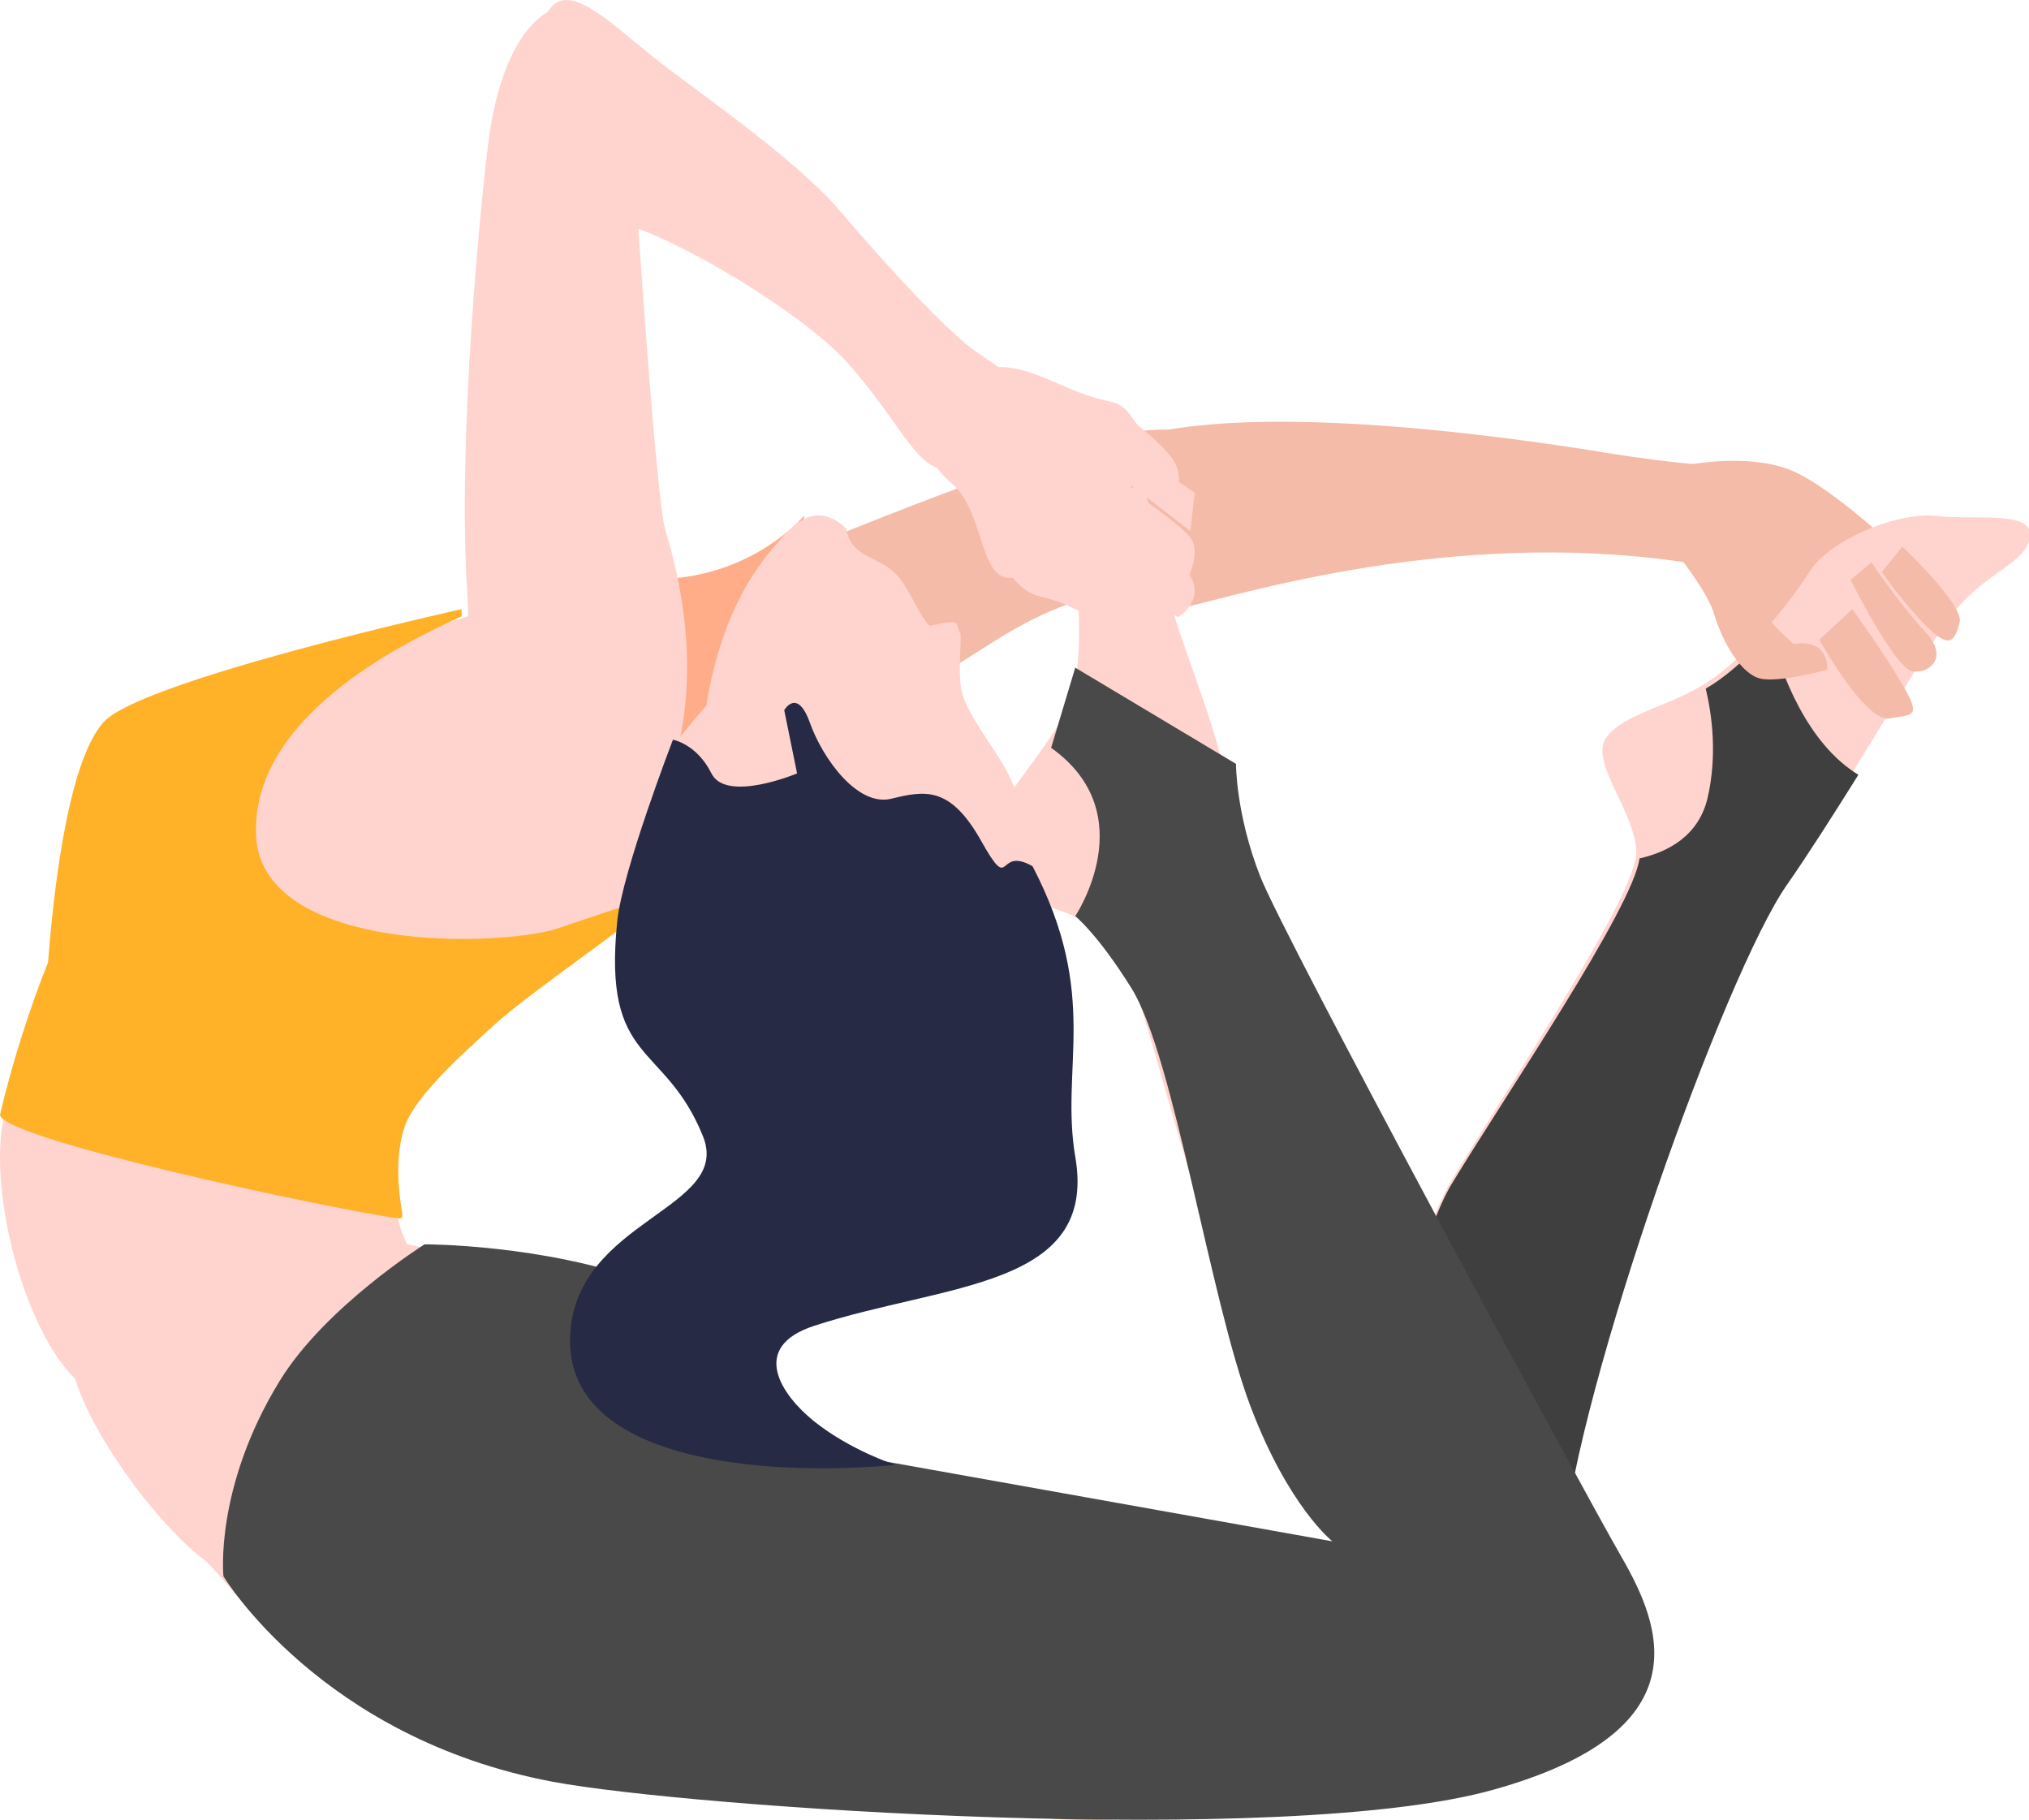
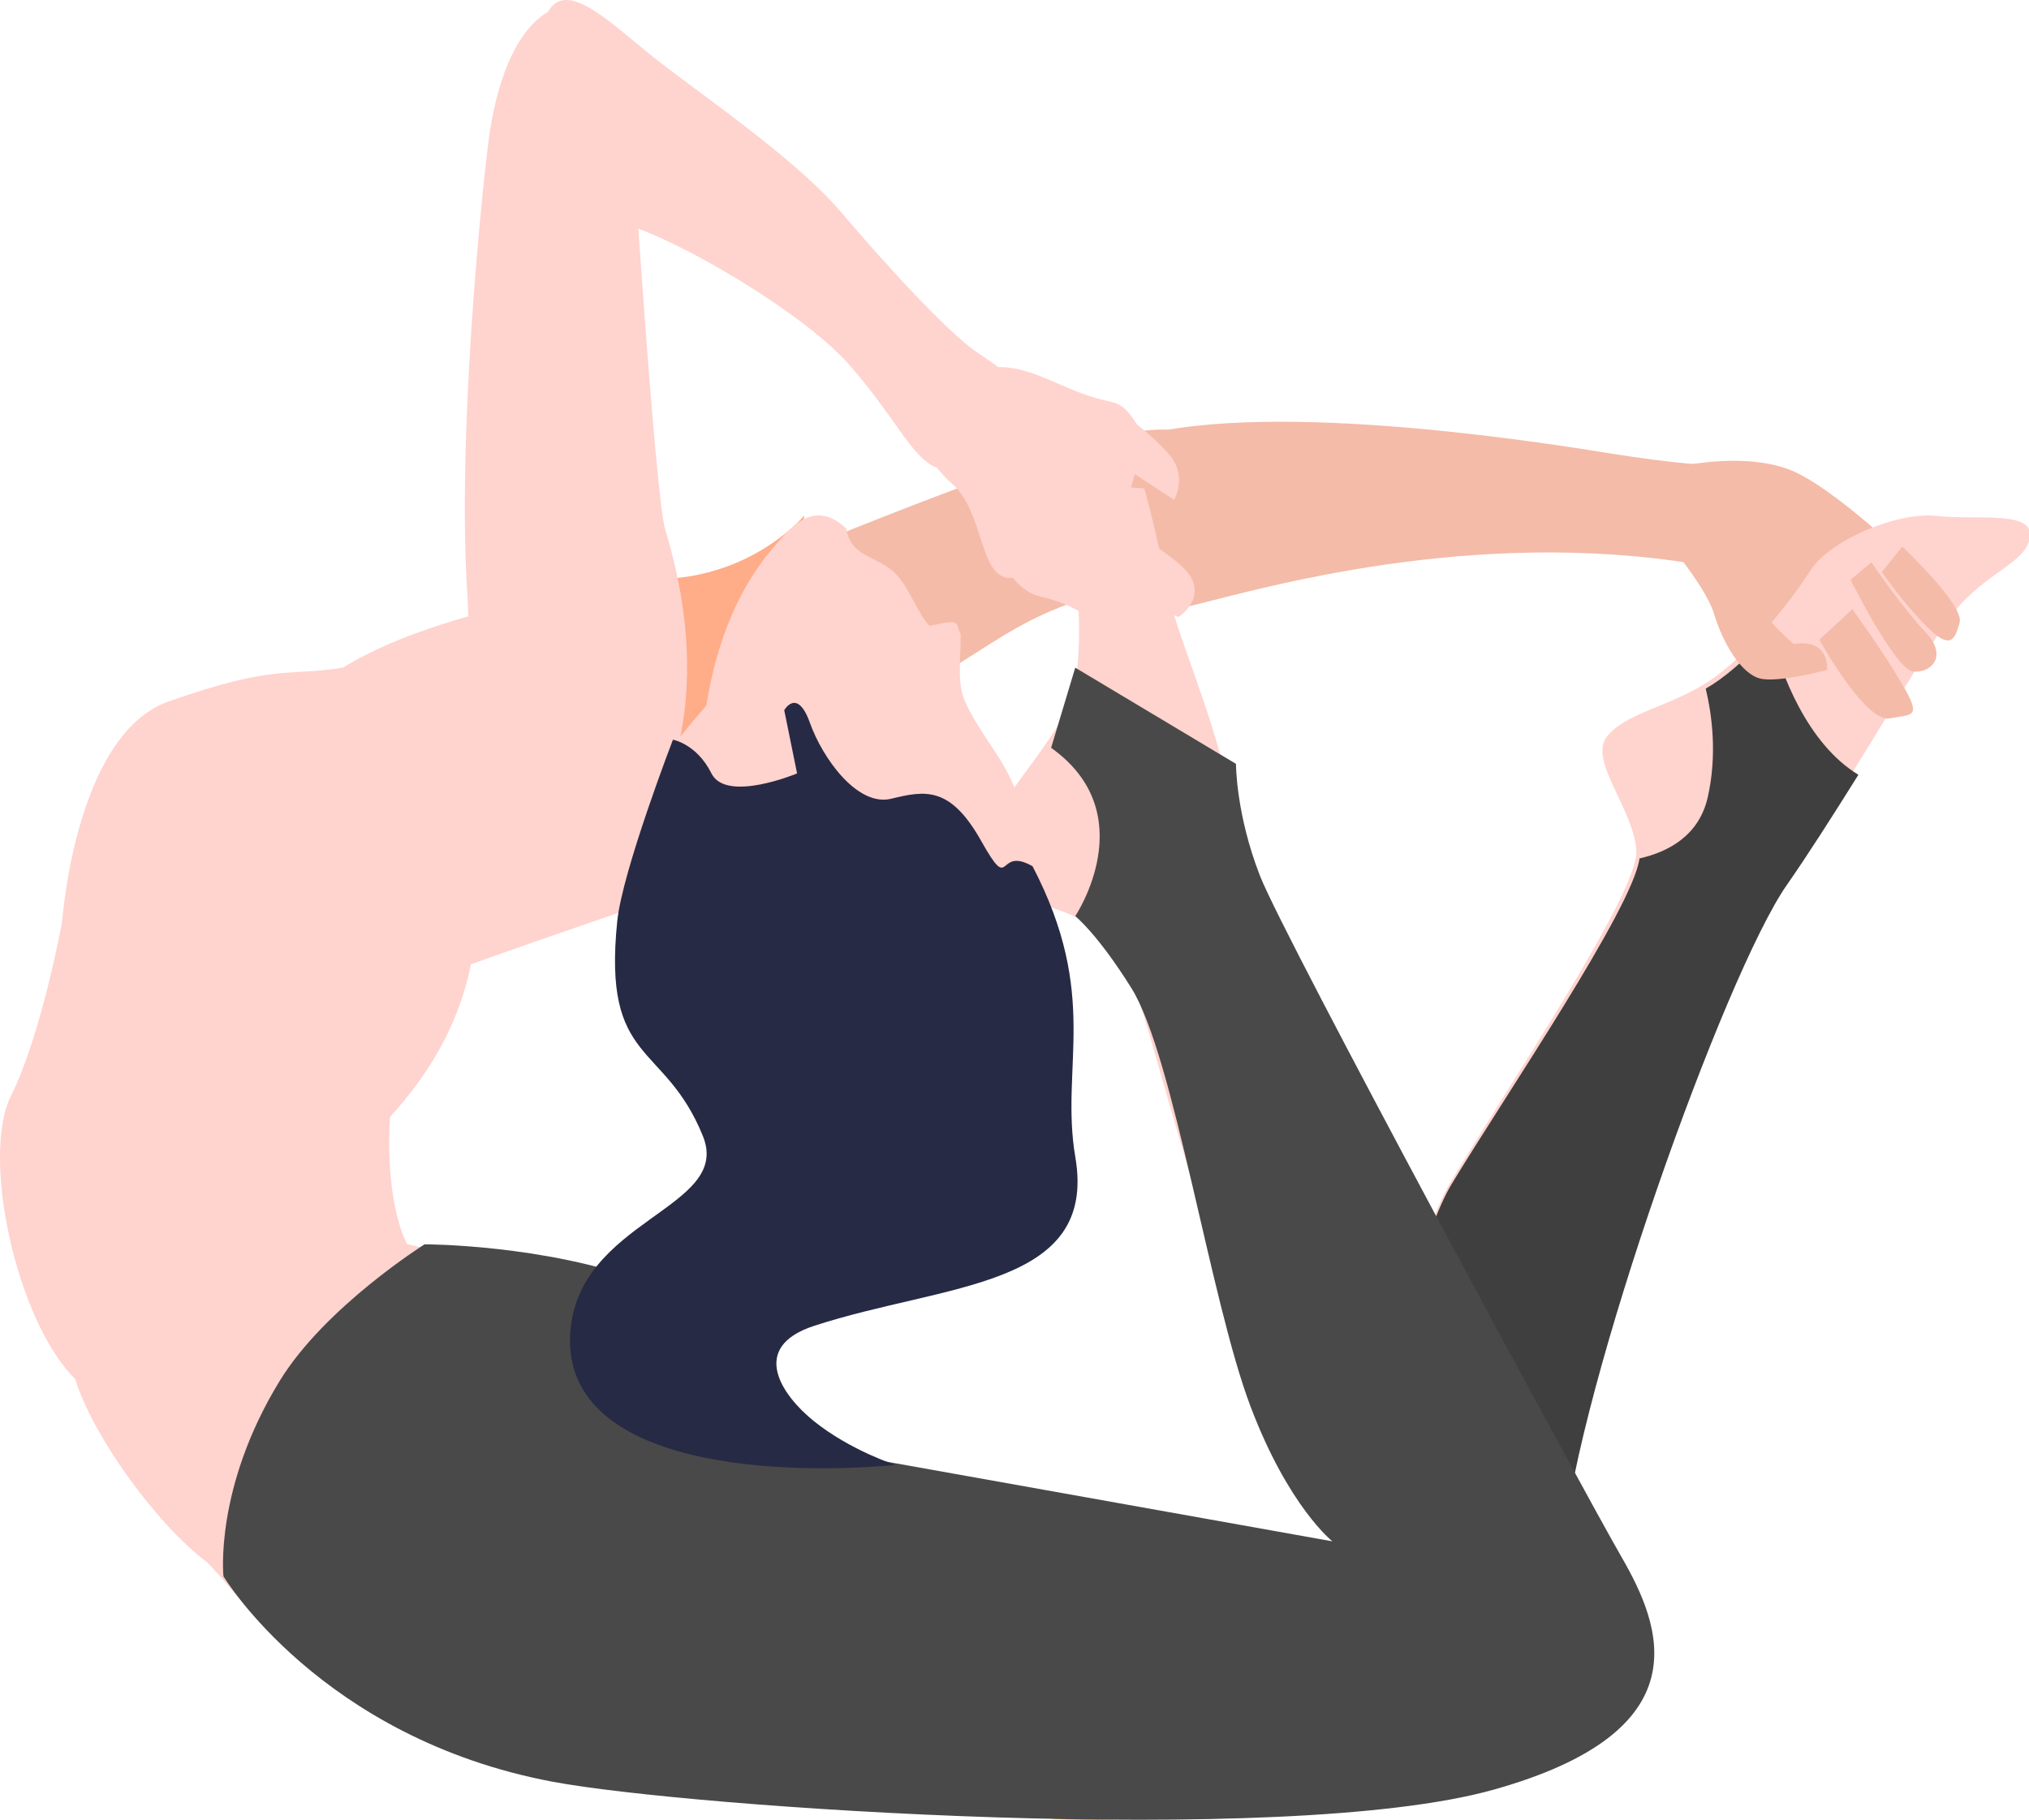
<svg xmlns="http://www.w3.org/2000/svg" t="1763448209017" class="icon" viewBox="0 0 1142 1024" version="1.1" p-id="8371" width="223.047" height="200">
  <path d="M614.423 315.827s19.434 33.414 52.58 25.859c33.137-7.564 149.407-43.861 277.205-25.859 127.793 18.006 19.113-54.057 19.113-54.057s-18.072-0.308-59.744-7.049c-41.668-6.746-198.814-31.023-270.037-7.054C562.322 271.641 597.7 285.27 597.7 285.27l16.722 30.553z" fill="#F4BBA8" p-id="8372" />
  <path d="M949.288 261.788s32.961-6.975 57.718 2.417C1031.758 273.597 1076.739 317.453 1076.739 317.453L1031.054 377.957l-40.885-21.785-28.852-53.244L949.288 261.788zM272.481 385.204s305.649-135.783 372.178-142.921c66.52-7.142 37.378 55.476 13.949 71.988-37.804 26.664-49.363 15.153-99.838 47.113-49.574 31.388-143.747 91.096-171.773 97.667-28.026 6.57-97.816-2.382-97.816-2.382L272.481 385.204z" fill="#F4BBA8" p-id="8373" />
  <path d="M747.125 942.889s38.512-226.089 69.078-277.28c30.571-51.187 105.841-163.084 104.808-186.447-1.028-23.354-27.059-51.042-16.67-64.538 10.389-13.488 35.554-16.916 57.168-31.072 21.609-14.16 45.816-44.208 57.168-62.148 11.356-17.944 50.049-33.607 71.46-31.072 21.412 2.527 54.755-3.481 52.404 11.95-2.342 15.426-26.422 19.597-45.254 45.412-16.876 23.13-64.516 105.599-94.393 148.985-34.456 50.013-116.468 281.974-124.761 374.498-8.289 92.529-131.01 71.711-131.01 71.711" fill="#FFD3CE" p-id="8374" />
  <path d="M446.1 444.368c8.557-35.919-17.821-36.477-17.821-36.477s-23.93-16.683-27.617 22.141c-3.639 38.292 36.279 52.782 45.438 14.336m384.325 447.998c-4.795-47.904-126.519-280.721-126.519-280.721s23.381 187.73 67.773 271.659c0 0-135.757 79.714-415.696-4.527 0 0 195.109 143.096 239.48 144.889 160.183 6.482 239.752-83.397 234.962-131.301" fill="#FC8D1F" p-id="8375" />
  <path d="M452.67 290.06s-33.388 40.709-95.43 35.374C302.041 324.735 285.666 313.638 285.666 313.638l7.164 120.265s60.319-31.203 102.585-4.716c42.256 26.497 47.715-44.805 47.715-44.805L452.67 290.06z" fill="#FFAC88" p-id="8376" />
  <path d="M440.483 302.172c-6.46 7.621-33.08 33.058-42.955 94.858-21.117 24.317-27.797 34.987-28.637 37.945-9.915 35.172-23.675 91.879 40.459 120.573 54.76 24.497 139.374 10.46 160.003-51.798 19.799-59.748-11.523-76.356-26.246-109.093-4.65-10.319-2.281-24.875-2.391-37.941-3.564-6.197 1.569-8.79-17.478-4.5-6.087-6.131-10.548-19.03-17.303-27.327-10.354-12.714-26.571-9.761-29.652-27.459-9.172-8.741-21.17-12.481-35.8 4.746" fill="#FFD3CE" p-id="8377" />
  <path d="M253.671 497.936s56.549 39.571 92.349-4.746c35.796-44.331 54.773-108.267 28.417-195.096-5.757-18.964-18.946-226.014-18.946-226.014S332.089-5.551 310.497 5.467c-21.588 11.013-31.766 44.691-35.515 73.746-3.749 29.063-17.966 165.919-11.844 256.949 3.802 56.509-20.594 83.59-16.577 109.436 4.026 25.851 7.106 52.343 7.106 52.343" fill="#FFD3CE" p-id="8378" />
  <path d="M306.102 30.518s15.206 87.348 45.311 95.623c30.105 8.28 100.901 49.899 126.378 78.892 25.481 28.988 34.658 50.84 47.689 57.37 13.04 6.535 37.813-12.921 40.542-33.467 2.725-20.546-0.026-19.443-16.696-31.076-16.665-11.633-49.917-47.917-76.303-78.888-26.387-30.971-83.252-68.977-107.305-88.455-24.049-19.474-47.038-41.927-57.23-23.899-10.192 18.019-2.386 23.899-2.386 23.899" fill="#FFD3CE" p-id="8379" />
  <path d="M509.803 228.646s7.537 27.389 25.965 43.461c18.432 16.063 15.259 53.74 33.049 53.103 17.79-0.633 49.57-2.417 49.57-2.417s31.388-69.272 21.245-84.491c-10.152-15.215-11.308-9.686-30.689-16.898-19.381-7.199-33.621-16.854-51.93-14.477-18.313 2.373-47.209 21.719-47.209 21.719" fill="#FFD3CE" p-id="8380" />
  <path d="M558.147 303.245s9.19 28.276 27.143 32.381c17.953 4.105 27.143 11.567 27.143 11.567s14.499-7.076 2.47-16.195c-12.033-9.115-24.677-20.814-24.677-20.814L558.147 303.245zM593.705 293.049s14.547 22.774 31.186 34.456c16.643 11.682 38.385 19.689 38.385 19.689s14.195-8.979 7.199-22.15c-7.001-13.171-52.778-36.917-52.778-36.917L588.911 285.665l4.795 7.383z" fill="#FFD3CE" p-id="8381" />
-   <path d="M606.49 268.424s1.261 19.205 9.537 23.671C624.307 296.551 668.501 325.219 668.501 325.219s6.891-12.499 2.382-21.293C666.37 295.127 618.418 263.691 618.418 263.691L606.49 268.424zM624.069 246.112l2.417 19.179 43.509 33.559 2.417-21.579-31.423-21.574z" fill="#FFD3CE" p-id="8382" />
  <path d="M996.313 355.983c-10.196 11.352-21.64 22.207-32.443 29.186-1.261 0.817-2.536 1.587-3.815 2.329 3.551 14.925 6.535 37.391 1.116 61.198-4.988 21.917-22.699 30.825-38.385 34.35-3.692 27.907-75.912 133.977-105.819 183.366C786.064 717.459 747.125 942.893 747.125 942.893s124.075 20.761 132.461-71.504c8.377-92.261 91.294-323.544 126.123-373.417 11.69-16.727 26.053-39.286 40.266-61.989-29.01-17.667-43.461-57.014-49.662-79.999" fill="#3F3F3F" p-id="8383" />
  <path d="M626.522 228.532s28.127 20.229 34.337 31.159c6.219 10.939 0 21.579 0 21.579L624.069 257.296l2.452-28.764zM603.339 303.429s11.69 73.543-4.786 99.983c-16.476 26.435-24.51 33.577-35.906 52.369-11.396 18.801-18.441 39.602 21.544 52.373 39.984 12.767 45.882 19.346 59.845 64.27 13.958 44.933 74.998 280.897 119.681 304.713C808.403 900.944 909.735 900.944 909.735 900.944s-7.12-51.429-23.943-69.039c-16.815-17.606-89.426-157.511-114.89-204.721-25.468-47.218-73.025-138.042-78.993-178.545-5.964-40.503-30.764-92.389-35.906-121.403-5.142-29.019-11.967-52.373-11.967-52.373L610.52 272.481l-7.181 30.949z" fill="#FFD3CE" p-id="8384" />
  <path d="M931.709 296.775s27.833 31.502 32.997 48.594c5.173 17.087 15.523 33.884 25.934 36.446 10.407 2.562 37.708-4.861 37.708-4.861s1.89-17.821-18.854-14.573c-11.941-10.578-16.503-17.012-16.503-17.012s6.988-16.248 0-43.733C987.822 281.288 938.785 272.481 938.785 272.481L931.709 296.775z" fill="#F4BBA8" p-id="8385" />
  <path d="M1024.001 360.004s25.829 46.585 39.417 44.234c13.589-2.347 18.283-0.396 6.957-19.663-11.321-19.263-27.819-41.777-27.819-41.777L1024.001 360.004zM1041.58 326.256s25.196 50.514 35.132 51.613c9.937 1.103 20.062-8.407 7.032-22.119-13.04-13.712-30.456-39.321-30.456-39.321L1041.58 326.256zM1070.687 307.639s34.974 32.909 32.271 42.652c-2.698 9.73-5.072 15.654-18.436 2.373-13.374-13.299-25.363-30.808-25.363-30.808L1070.687 307.639z" fill="#F4BBA8" p-id="8386" />
  <path d="M377.958 325.219s-122.735 11.813-184.803 50.431c-31.384 5.252-37.273-2.382-98.269 19.087-52.65 18.529-59.911 124.053-59.911 124.053S23.307 582.37 6.215 616.597c-17.096 34.223 3.076 126.774 36.139 159.436 9.484 31.261 45.161 81.27 74.106 102.98 20.335 20.919 41.219 52.426 51.363 47.851 71.038-32.012 118.797-210.074 118.797-210.074s-33.181-11.304-57.515-16.696c-8.425-16.929-11.356-45.72-9.59-71.57 19.351-21.289 37.972-48.594 45.535-85.884 45.808-16.428 103.055-35.783 103.055-35.783L377.958 325.219z" fill="#FFD3CE" p-id="8387" />
-   <path d="M259.706 342.798s0.11 0.901 0.158 3.982c-34.025 15.487-117.857 56.628-115.787 122.616 1.991 63.615 124.234 64.27 166.16 54.175 3.459-0.835 37.554-12.855 40.244-13.132 6.408-0.677 5.028 5.722 5.028 5.722 6.557-0.879-56.79 41.632-78.255 61.374-16.318 15.017-42.929 38.604-49.187 55.661-6.258 17.052-3.358 38.824-2.347 45.223 1.002 6.39 1.674 7.607-2.351 7.058C187.797 680.608 4.013 641.683 0.001 627.563c6.043-26.91 17.109-61.576 27.011-85.862 2.329-29.507 9.774-112.051 31.515-135.572C80.273 382.607 259.706 342.798 259.706 342.798" fill="#FFB127" p-id="8388" />
  <path d="M125.759 886.999s-5.23-49.701 31.621-109.871c25.565-41.751 81.59-76.927 81.59-76.927s66.92-0.145 125.196 21.429c39.949 14.793 82.672 48.928 82.702 91.575l303.064 54.127s-24.664-19.346-46.093-75.899c-22.721-59.981-43.083-196.986-66.991-235.313-19.192-30.773-31.66-40.595-31.66-40.595s38.631-57.524-13.571-94.718L605.189 375.707l90.468 54.123s-0.084 28.254 13.567 63.145c13.65 34.895 180.962 344.222 203.547 383.376 22.59 39.158 45.808 97.794-72.374 130.8-118.178 33.01-453.017 9.792-529.223-4.514C180.515 978.118 125.759 886.999 125.759 886.999" fill="#494949" p-id="8389" />
  <path d="M581.149 487.433c-20.735-11.725-11.501 16.744-28.914-14.239-17.417-30.979-31.581-28.386-50.598-23.732-19.021 4.659-38.631-22.66-45.781-42.705-7.15-20.041-14.459-7.12-14.459-7.12l7.23 35.589s-39.861 16.687-48.19 0c-8.328-16.683-21.684-18.981-21.684-18.981s-28.417 73.79-31.331 102.031c-8.394 81.445 26.475 67.413 48.198 121.012 16.678 41.158-71.135 46.621-74.695 111.519-3.938 71.785 108.676 80.272 183.12 73.552 0 0-25.569-8.232-46.058-24.747-18.098-14.591-36.578-41.545 0.277-53.551 73.913-24.084 159.595-21.095 146.981-94.911-8.702-50.932 14.064-90.512-24.097-163.721" fill="#272A44" p-id="8390" />
</svg>